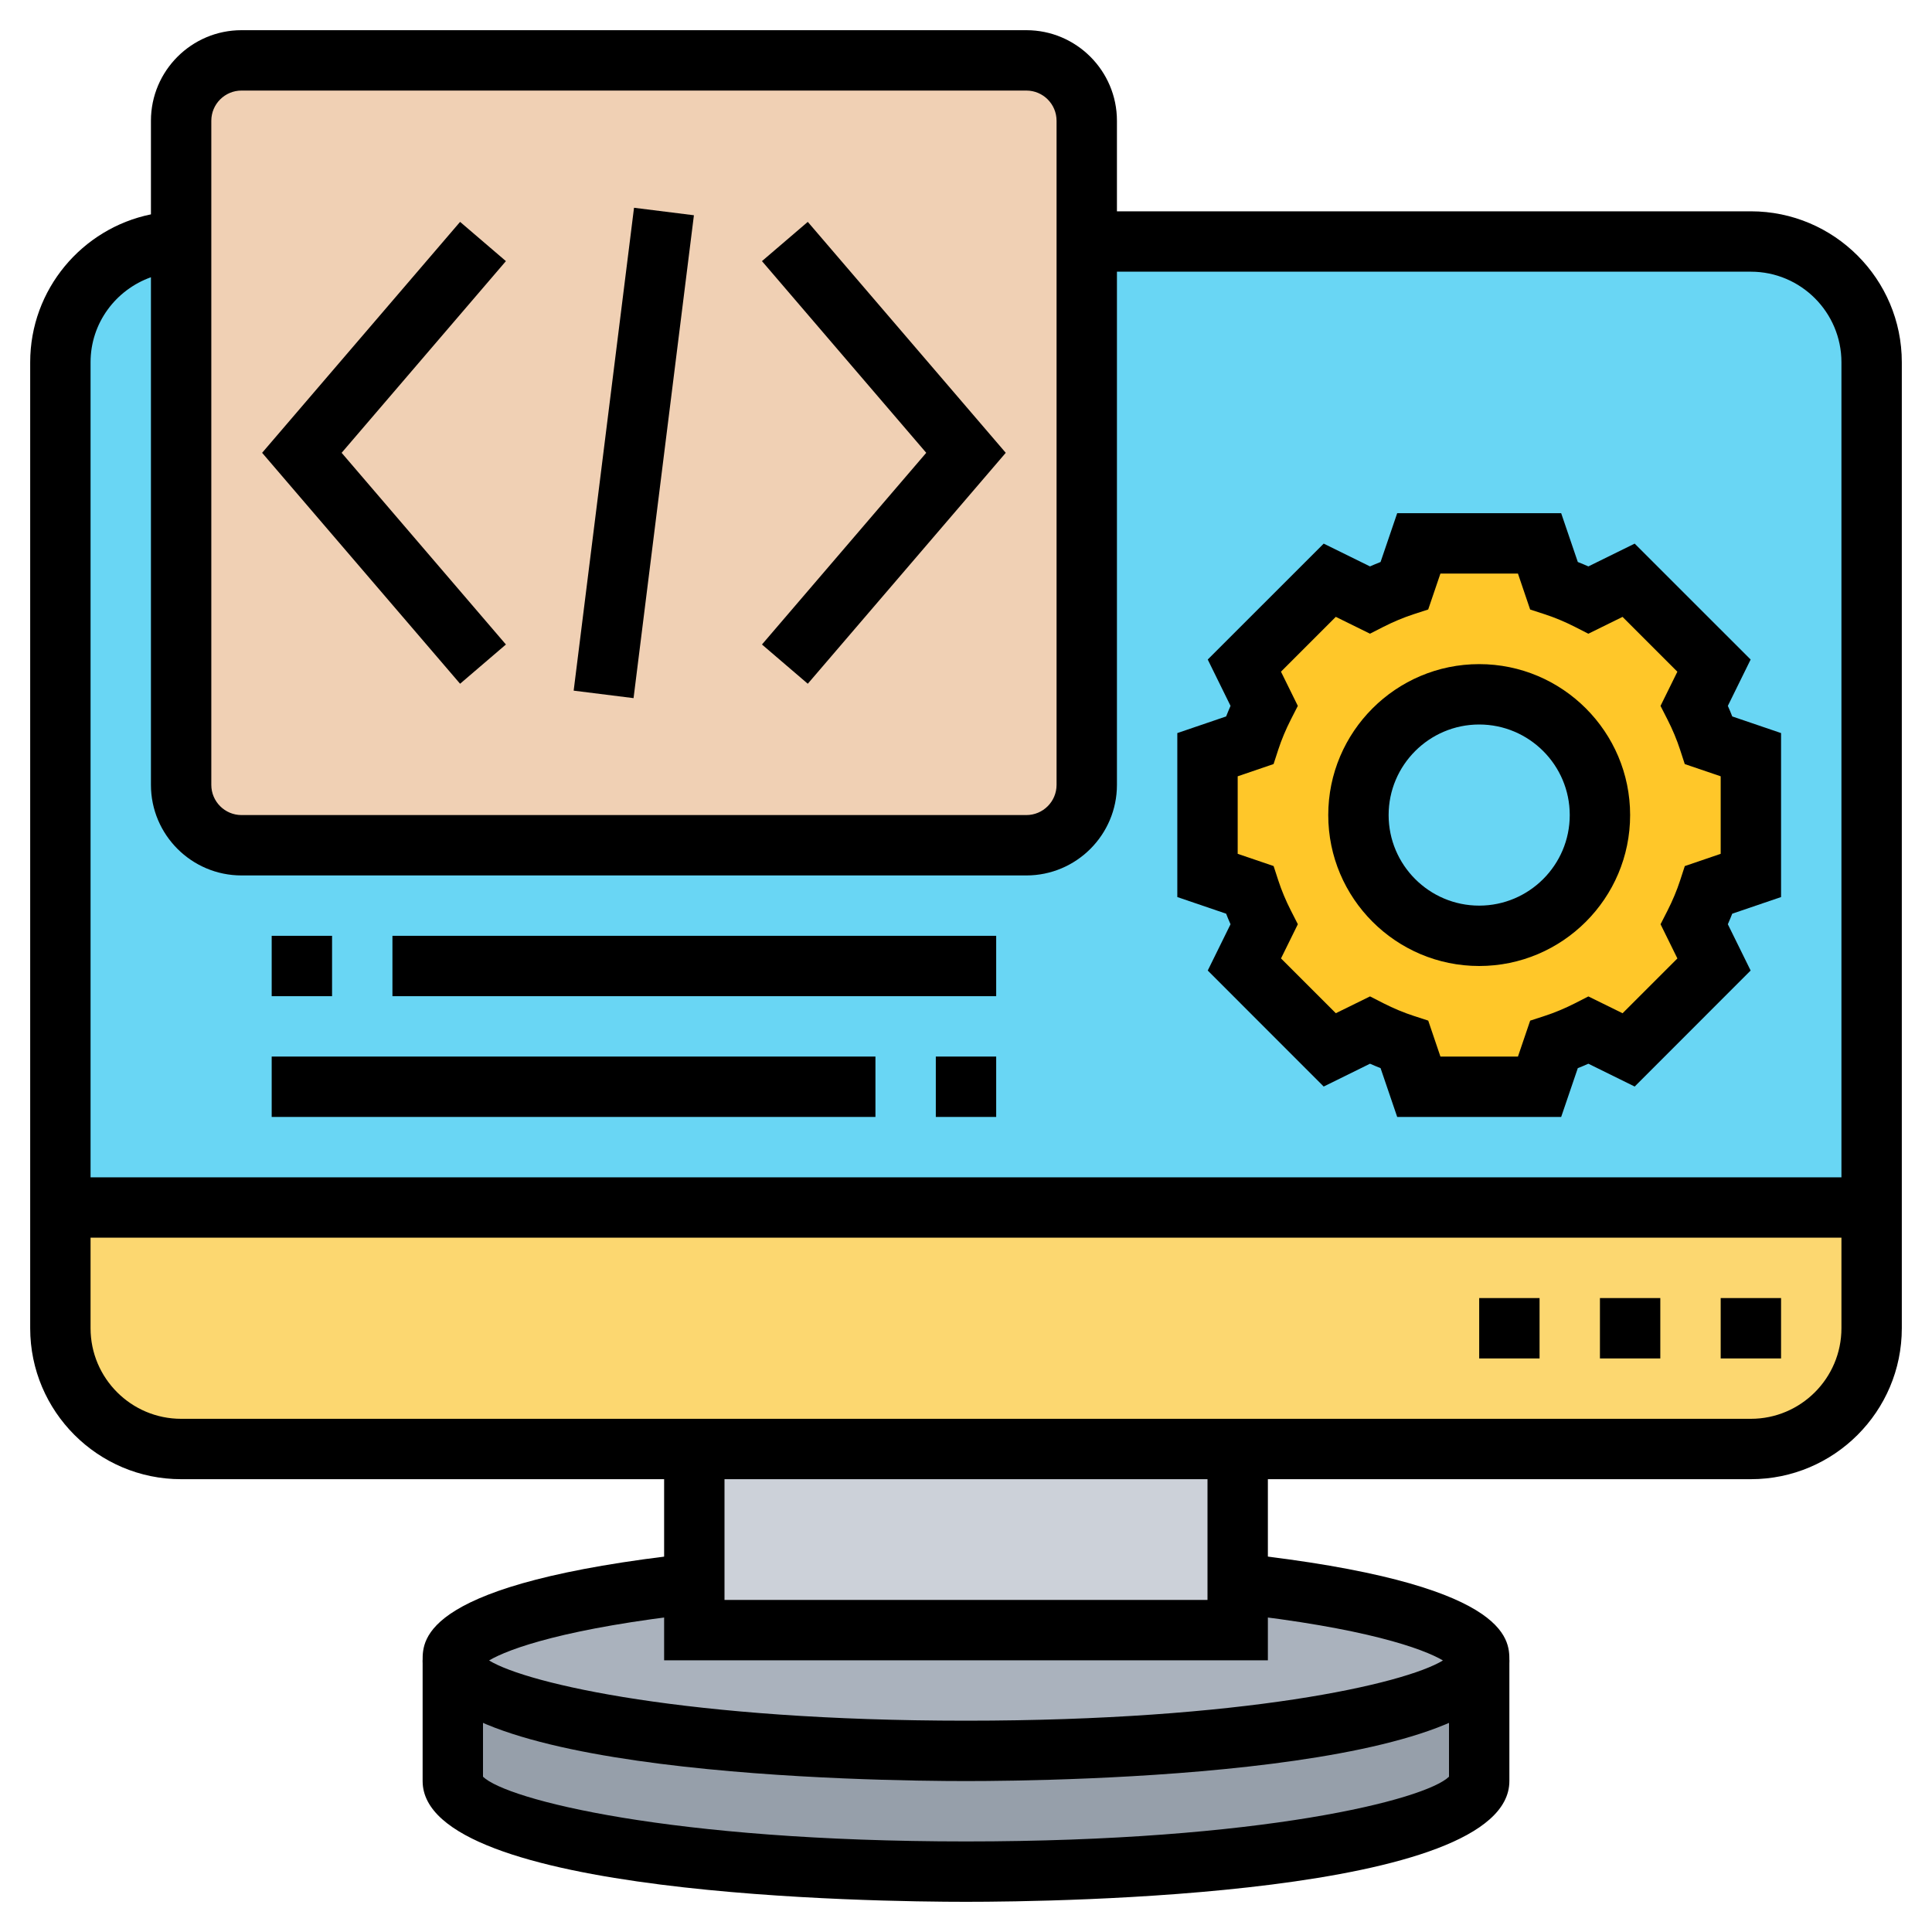
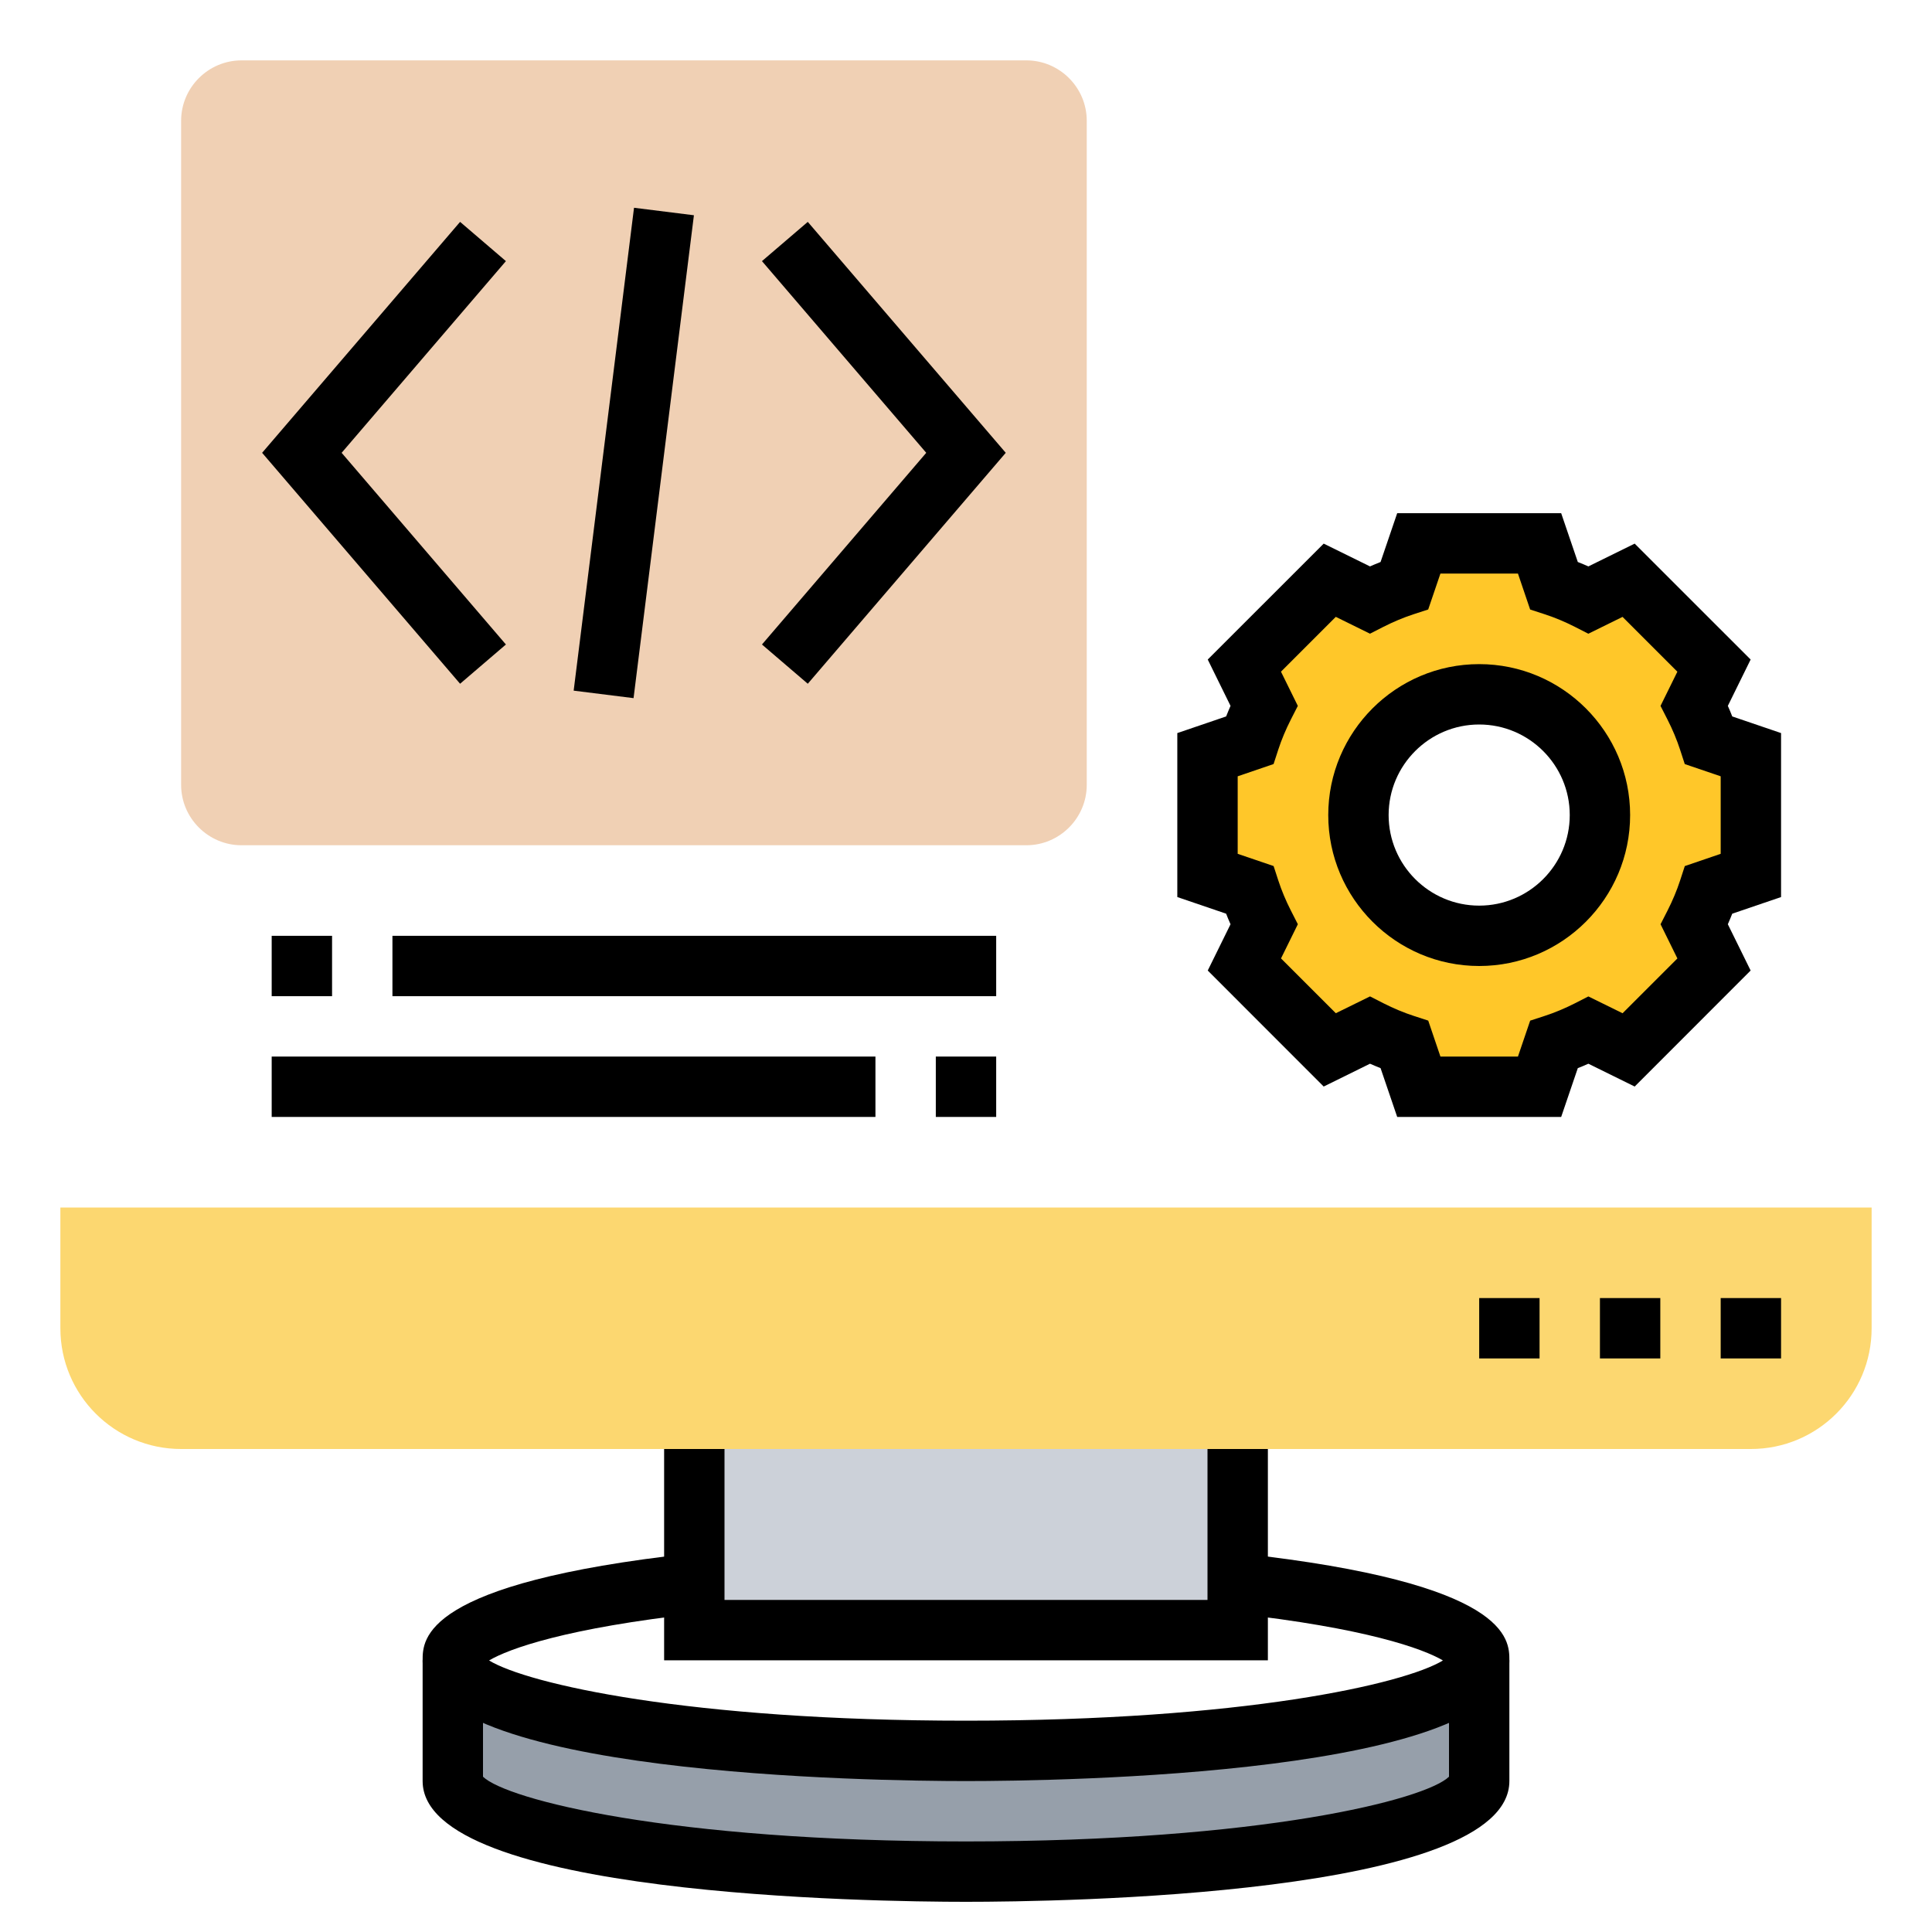
<svg xmlns="http://www.w3.org/2000/svg" id="Layer_5" enable-background="new 0 0 64 64" height="512" viewBox="0 0 64 64" width="512">
  <g>
    <g>
      <g>
        <path d="m49 55v4c0 1.66-7.61 3-17 3s-17-1.34-17-3v-4c0 1.66 7.61 3 17 3s17-1.34 17-3z" fill="#969faa" />
      </g>
      <g>
-         <path d="m41 52.45c4.8.53 8 1.48 8 2.55 0 1.66-7.61 3-17 3s-17-1.34-17-3c0-1.07 3.2-2.02 8-2.55v1.55h18z" fill="#aab2bd" />
-       </g>
+         </g>
      <g>
        <path d="m41 52.45v1.55h-18v-1.55-4.45h18z" fill="#ccd1d9" />
      </g>
      <g>
        <path d="m62 40v4c0 2.21-1.79 4-4 4h-17-18-17c-2.21 0-4-1.79-4-4v-4z" fill="#fcd770" />
      </g>
      <g>
-         <path d="m58 8h-52c-2.21 0-4 1.79-4 4v28h60v-28c0-2.21-1.79-4-4-4z" fill="#69d6f4" />
-       </g>
+         </g>
      <g>
        <path d="m36 8v18c0 1.1-.9 2-2 2h-26c-1.1 0-2-.9-2-2v-18-4c0-1.1.9-2 2-2h26c1.1 0 2 .9 2 2z" fill="#f0d0b4" />
      </g>
      <g>
        <path d="m58 25v4l-1.39.47c-.13.4-.3.79-.48 1.15l.65 1.33-2.83 2.83-1.33-.65c-.36.18-.75.35-1.15.48l-.47 1.39h-4l-.47-1.39c-.4-.13-.79-.3-1.15-.48l-1.33.65-2.83-2.83.65-1.33c-.18-.36-.35-.75-.48-1.15l-1.39-.47v-4l1.39-.47c.13-.4.3-.79.48-1.15l-.65-1.33 2.83-2.83 1.33.65c.36-.18.75-.35 1.15-.48l.47-1.39h4l.47 1.39c.4.13.79.3 1.15.48l1.33-.65 2.83 2.83-.65 1.33c.18.36.35.75.48 1.15zm-5 2c0-2.21-1.79-4-4-4s-4 1.79-4 4 1.79 4 4 4 4-1.79 4-4z" fill="#ffc729" />
      </g>
    </g>
    <g>
      <g>
        <path d="m32 59c-3.006 0-18-.192-18-4 0-.7 0-2.559 8.89-3.54l.22 1.988c-4.338.479-6.256 1.168-6.909 1.557 1.276.778 6.609 1.995 15.799 1.995s14.523-1.217 15.799-1.995c-.653-.389-2.571-1.078-6.909-1.557l.22-1.988c8.89.981 8.89 2.84 8.89 3.54 0 3.808-14.994 4-18 4z" />
      </g>
      <g>
        <path d="m32 63c-3.006 0-18-.192-18-4v-4h2v3.856c.783.759 6.197 2.144 16 2.144s15.217-1.385 16-2.144v-3.856h2v4c0 3.808-14.994 4-18 4z" />
      </g>
      <g>
        <path d="m42 55h-20v-7h2v5h16v-5h2z" />
      </g>
      <g>
        <path d="m51.716 37h-5.432l-.551-1.617c-.117-.046-.233-.095-.35-.146l-1.534.756-3.841-3.843.755-1.533c-.052-.116-.101-.232-.146-.35l-1.617-.551v-5.432l1.617-.551c.046-.117.095-.233.146-.35l-.755-1.535 3.841-3.84 1.534.755c.116-.052.233-.101.35-.146l.551-1.617h5.432l.551 1.617c.117.046.233.095.35.146l1.534-.755 3.841 3.84-.755 1.535c.052.116.101.232.146.35l1.617.551v5.432l-1.617.551c-.046.117-.095.233-.146.35l.755 1.533-3.841 3.843-1.534-.756c-.116.052-.233.101-.35.146zm-4-2h2.568l.405-1.19.476-.155c.334-.108.672-.25 1.006-.419l.446-.228 1.133.557 1.816-1.815-.558-1.133.228-.447c.169-.332.311-.67.42-1.004l.155-.476 1.189-.406v-2.568l-1.19-.405-.155-.476c-.109-.334-.25-.672-.42-1.004l-.228-.447.558-1.133-1.816-1.816-1.133.558-.446-.228c-.333-.169-.672-.311-1.006-.419l-.476-.155-.404-1.191h-2.568l-.405 1.19-.476.155c-.334.108-.672.25-1.006.419l-.446.228-1.133-.558-1.816 1.816.558 1.133-.228.447c-.169.332-.311.67-.42 1.004l-.155.476-1.189.406v2.568l1.19.405.155.476c.109.334.25.672.42 1.004l.228.447-.558 1.133 1.816 1.815 1.133-.557.446.228c.333.169.672.311 1.006.419l.476.155z" />
      </g>
      <g>
        <path d="m49 32c-2.757 0-5-2.243-5-5s2.243-5 5-5 5 2.243 5 5-2.243 5-5 5zm0-8c-1.654 0-3 1.346-3 3s1.346 3 3 3 3-1.346 3-3-1.346-3-3-3z" />
      </g>
      <g>
-         <path d="m58 7h-21v-3c0-1.654-1.346-3-3-3h-26c-1.654 0-3 1.346-3 3v3.101c-2.279.465-4 2.485-4 4.899v32c0 2.757 2.243 5 5 5h52c2.757 0 5-2.243 5-5v-32c0-2.757-2.243-5-5-5zm-51-3c0-.552.449-1 1-1h26c.551 0 1 .448 1 1v22c0 .552-.449 1-1 1h-26c-.551 0-1-.448-1-1zm-2 5.184v16.816c0 1.654 1.346 3 3 3h26c1.654 0 3-1.346 3-3v-17h21c1.654 0 3 1.346 3 3v27h-58v-27c0-1.302.839-2.402 2-2.816zm53 37.816h-52c-1.654 0-3-1.346-3-3v-3h58v3c0 1.654-1.346 3-3 3z" />
        <path d="m53 43h2v2h-2z" />
        <path d="m57 43h2v2h-2z" />
        <path d="m49 43h2v2h-2z" />
        <path d="m16.759 21.35-5.442-6.35 5.442-6.35-1.518-1.3-6.558 7.65 6.558 7.65z" />
        <path d="m26.759 22.65 6.558-7.65-6.558-7.65-1.518 1.3 5.442 6.35-5.442 6.35z" />
        <path d="m9 31h2v2h-2z" />
        <path d="m13 31h20v2h-20z" />
        <path d="m9 35h20v2h-20z" />
        <path d="m31 35h2v2h-2z" />
        <path d="m12.938 14h16.125v2h-16.125z" transform="matrix(.124 -.992 .992 .124 3.511 33.977)" />
      </g>
    </g>
  </g>
</svg>